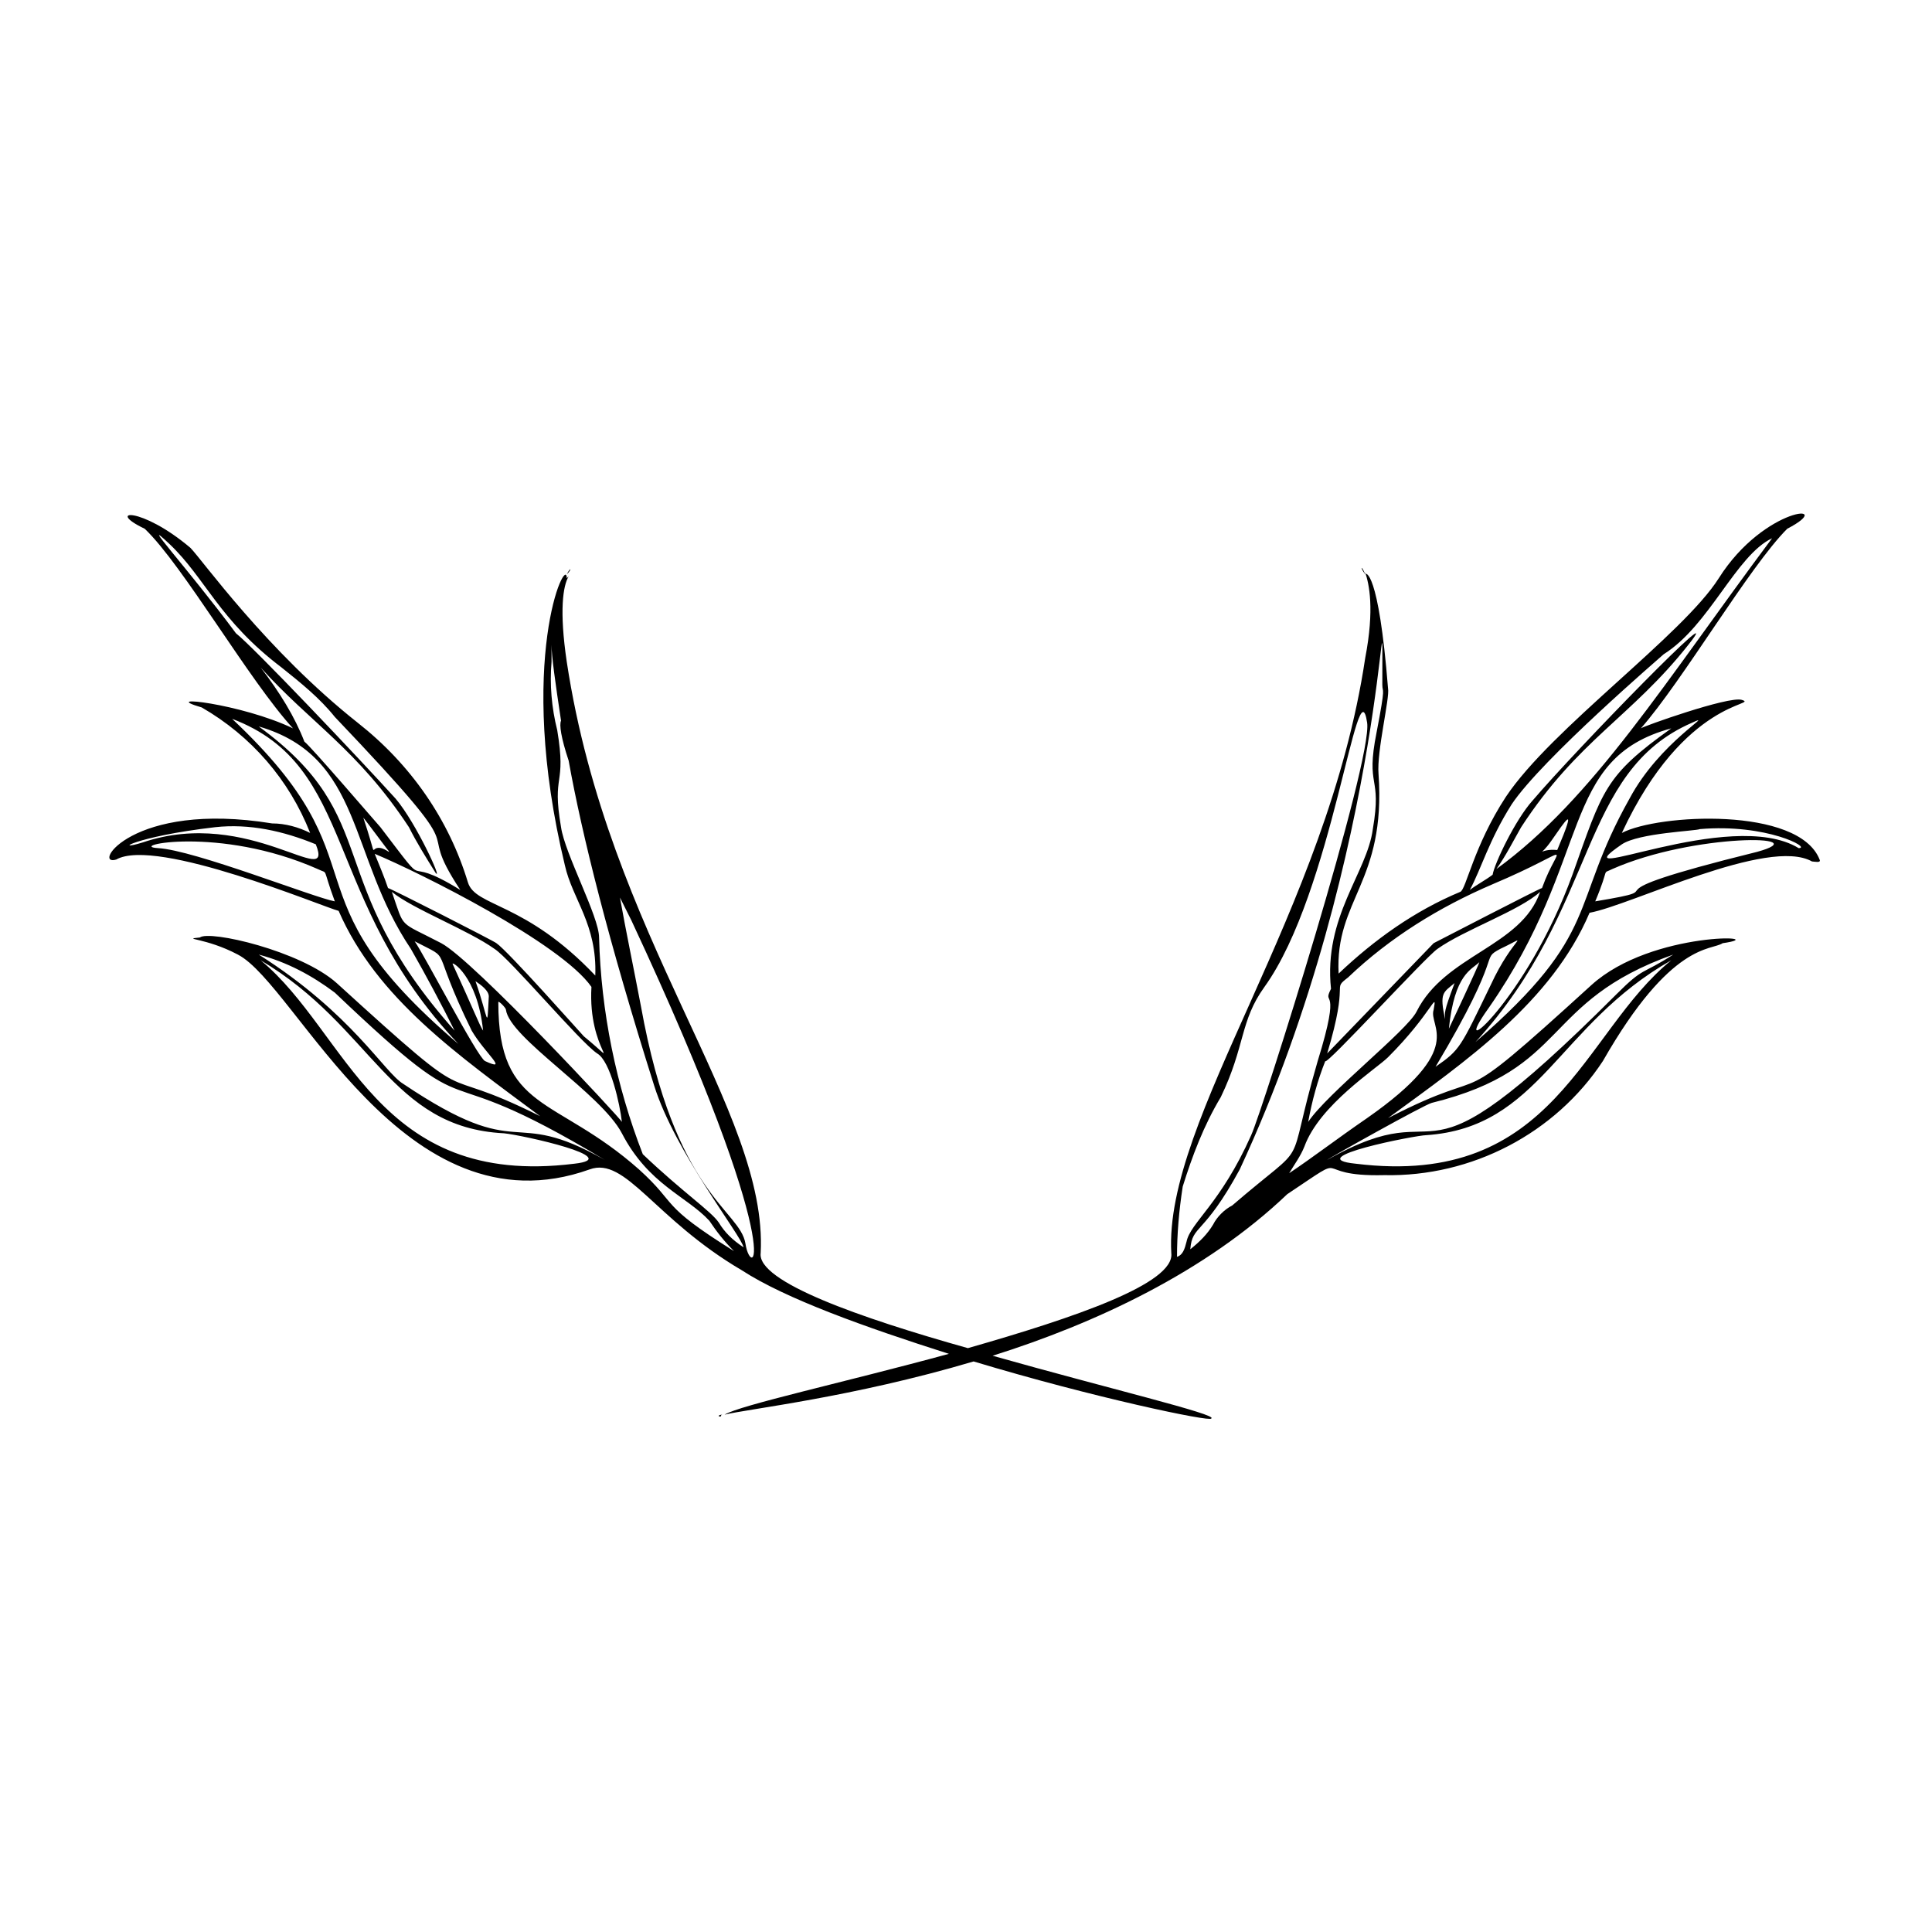
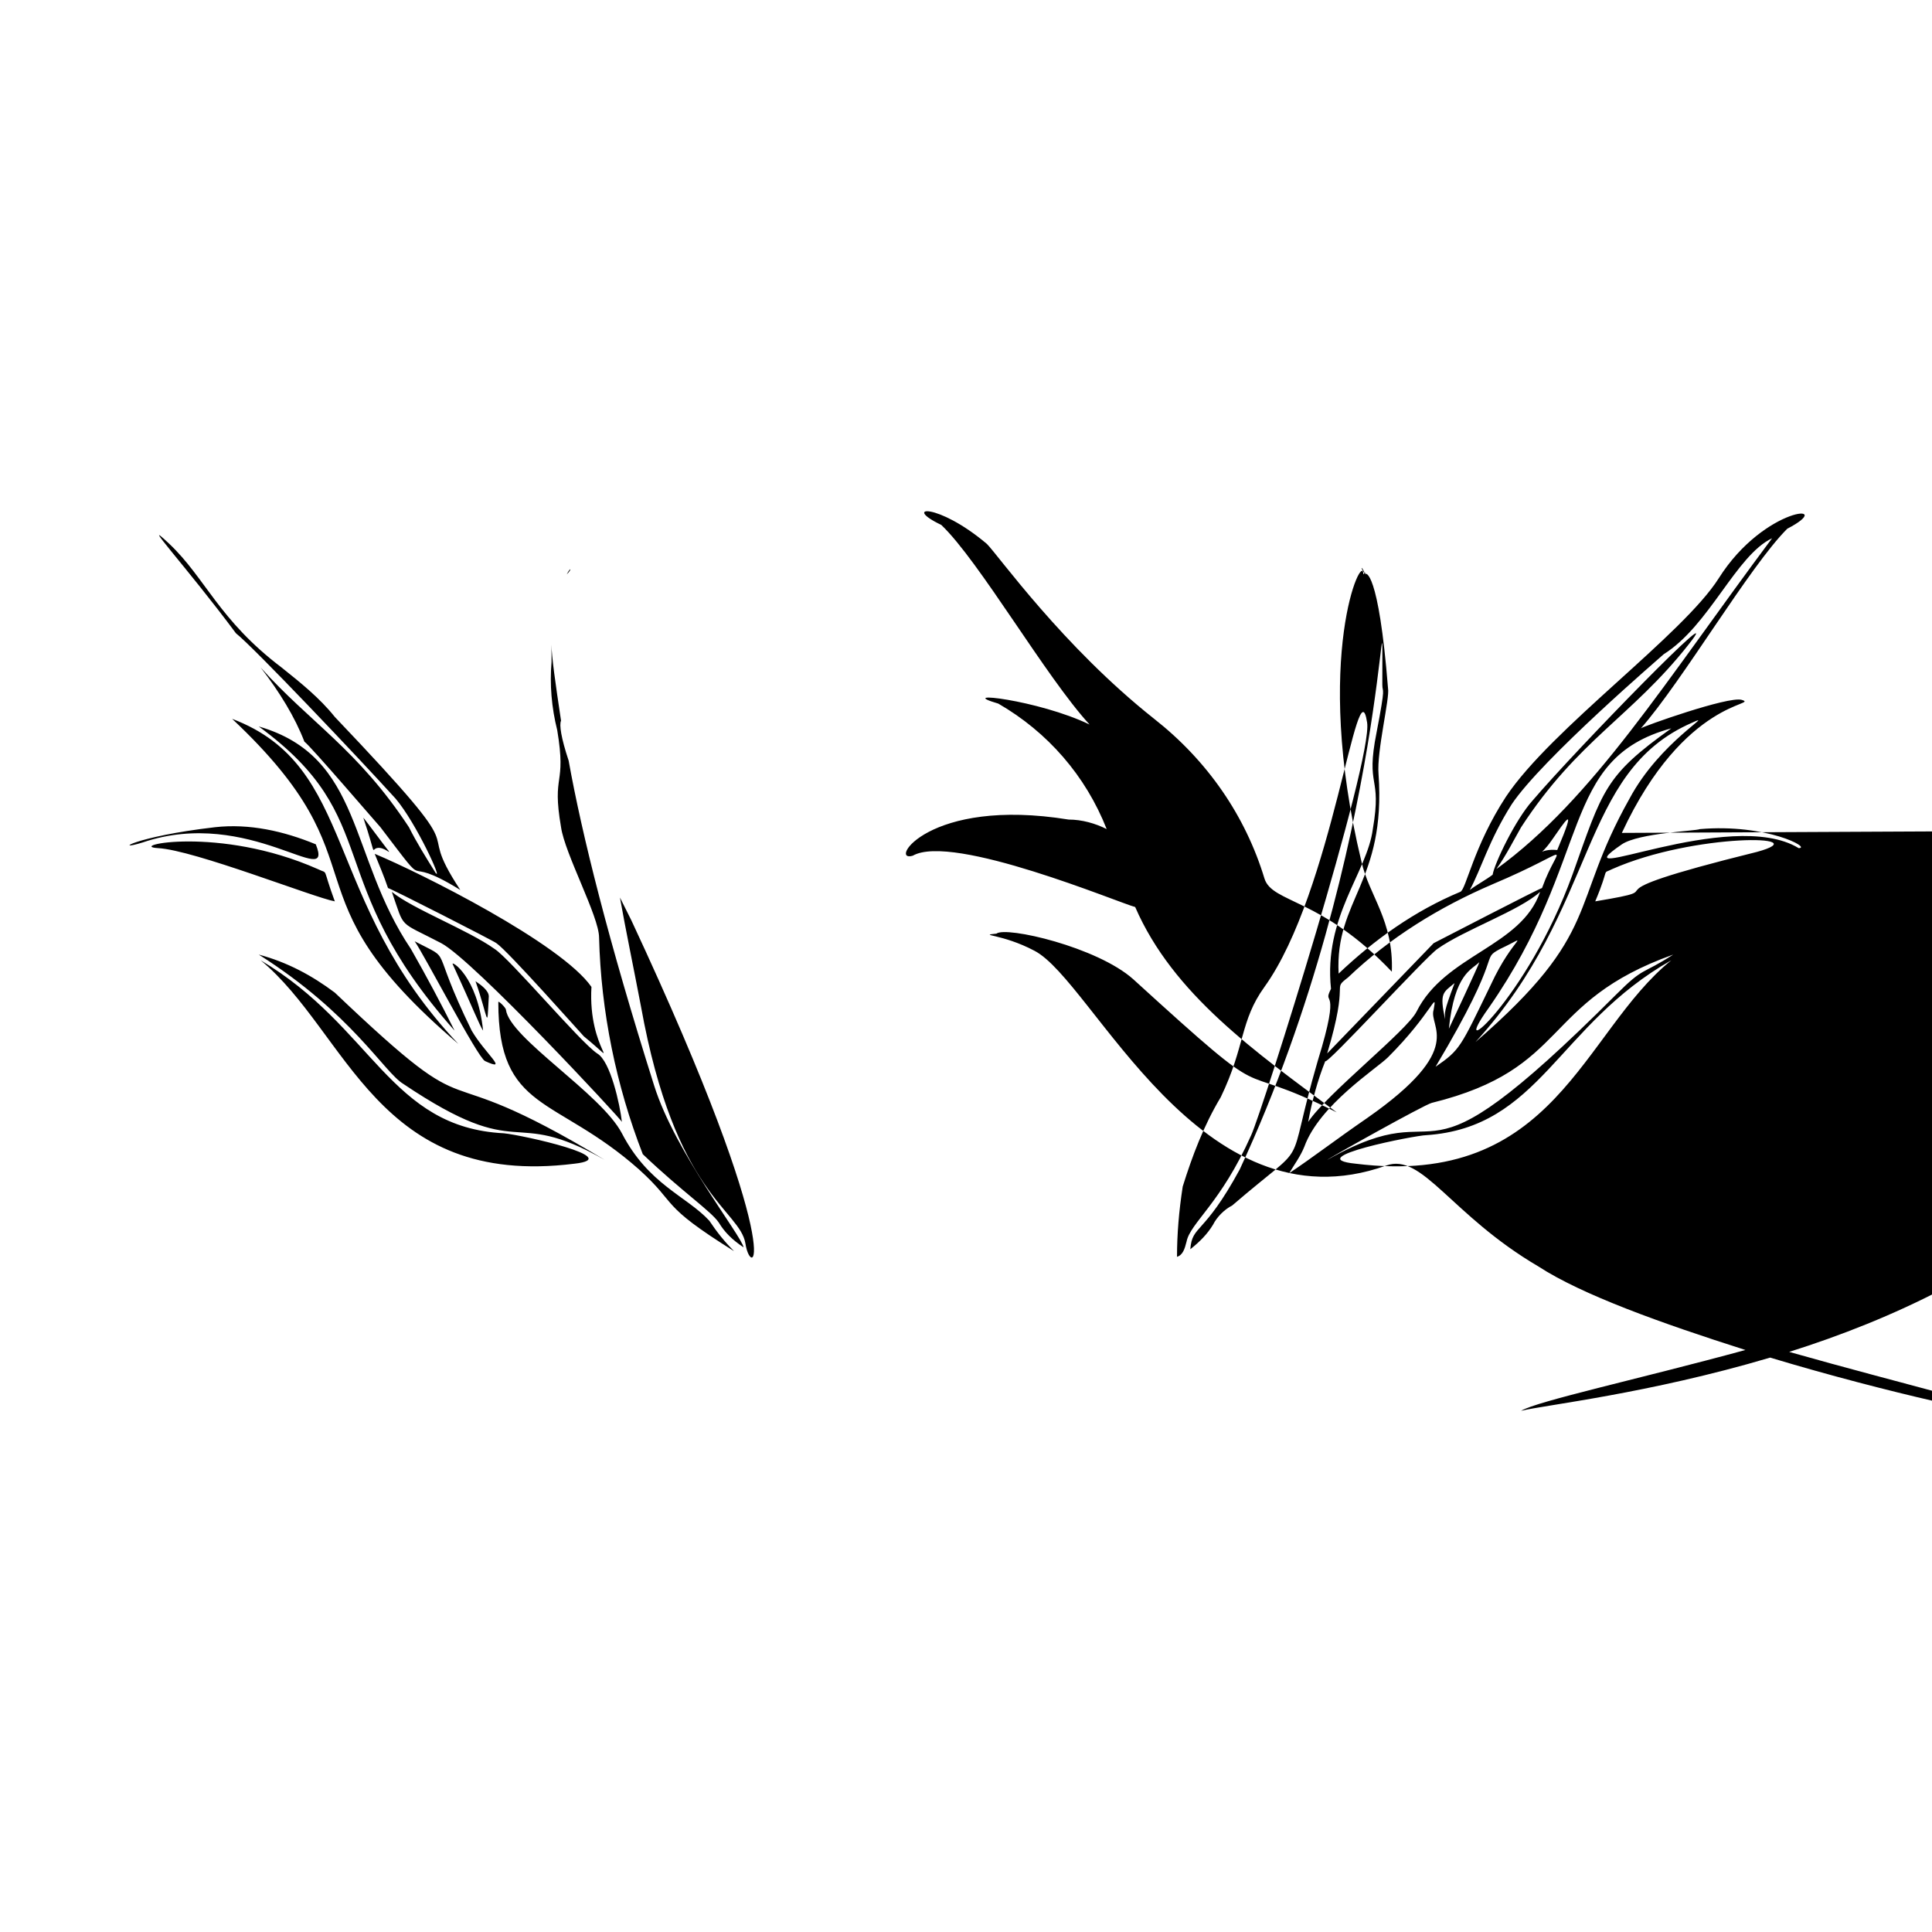
<svg xmlns="http://www.w3.org/2000/svg" fill="#000000" width="800px" height="800px" version="1.1" viewBox="144 144 512 512">
  <g>
    <path d="m505.8 296.21c-1.008-2.519-1.512-2.016 0 0z" />
-     <path d="m335.01 519.4s0-0.504 0.504-0.504c-1.008 0-1.512 0.504-0.504 0.504z" />
-     <path d="m573.81 364.73c16.625-35.77 36.777-33.754 31.738-35.266-3.527-1.008-26.199 7.055-26.703 7.559 11.086-12.598 28.719-42.824 38.797-52.902 13.602-7.055-6.047-6.047-18.137 13.098-9.574 15.113-44.336 39.801-56.426 57.938-8.566 13.098-10.578 24.688-12.09 25.191-12.09 5.039-22.672 12.594-32.242 21.664-1.008-19.648 12.594-24.184 10.578-52.898-0.504-6.047 3.023-20.152 2.519-22.672-2.519-31.738-6.047-30.73-6.047-30.23v-0.504c1.008 3.023 2.519 9.574 0 22.672-10.078 67.512-53.406 121.93-51.391 157.7 1.008 8.062-25.695 17.129-53.906 25.191-28.719-8.062-55.922-17.633-54.914-25.191 2.016-37.785-40.305-83.633-51.387-156.68-2.016-13.602-1.008-20.152 0.504-22.672l-0.504 0.504c0-6.551-13.602 21.664-0.504 76.074 2.016 9.07 8.566 15.617 8.062 29.223-18.641-19.648-31.738-18.137-33.754-24.688-5.039-16.625-15.113-31.234-29.223-42.32-24.184-19.145-41.312-43.328-44.336-46.352-13.098-11.082-22.672-10.078-12.09-5.039 10.078 9.574 27.711 40.305 39.297 52.898-13.602-6.551-36.273-9.07-24.184-5.543 13.098 7.559 23.176 19.145 28.719 33.25-3.023-1.512-6.551-2.519-10.078-2.519-37.281-6.047-47.863 11.586-41.312 9.574 10.578-6.047 54.914 12.594 58.945 13.602 10.078 23.176 31.738 38.289 53.402 54.41-30.23-15.113-14.105 1.008-53.906-35.266-9.574-8.566-33.754-14.105-36.273-12.09-5.039 0.504 1.512 0 10.078 4.535 15.617 8.062 43.832 74.562 93.203 56.93 9.574-3.527 17.129 13.098 40.305 26.703 11.586 7.559 32.746 15.113 54.914 22.168-27.711 7.559-55.418 13.602-59.449 16.121 6.047-1.512 33.754-4.535 66-14.105 31.738 9.574 62.977 16.121 62.977 15.113 2.016-1.008-27.711-8.062-57.938-16.625 27.207-8.566 56.426-22.168 78.09-42.824 18.137-12.09 5.039-4.535 25.695-5.039 23.176 0.504 45.344-11.082 57.938-30.23 18.137-31.738 28.719-29.223 31.738-31.234 14.105-2.016-18.641-3.527-34.762 11.082-39.801 36.273-23.68 19.648-53.906 35.266 20.656-15.113 43.328-30.73 53.402-54.41 11.082-2.016 47.359-20.152 58.945-13.602 0.504 0 2.519 0.504 2.016-0.504-5.547-14.102-42.828-12.086-52.402-7.051zm-273.07 40.809c-1.008 17.129 9.07 22.168-2.016 13.098-0.504-0.504-20.152-22.672-23.176-24.688-0.504-0.504-28.215-14.609-28.719-14.609-1.008-3.023-2.519-6.551-3.527-9.07 12.098 5.043 49.379 23.684 57.438 35.27zm-30.73-1.512c1.512 1.008 3.527 2.519 3.527 4.031-0.504 9.574 0 6.047-3.527-4.031zm2.016 13.102c-0.504-1.008-0.504-1.008 0 0-1.008-1.512-2.519-5.543-8.062-17.633-0.504-1.008 6.551 3.019 8.062 17.633zm-11.086-23.176c-11.586-6.047-9.574-3.527-13.098-13.602 5.543 4.535 20.152 10.078 27.207 15.113 4.031 2.519 22.672 24.688 27.207 27.711 3.527 2.016 6.047 13.602 6.551 18.137-0.004-0.504-39.301-42.824-47.867-47.359zm-14.105-24.688c1.008 1.512-1.008-1.008-3.023-0.504-1.512 0.504 0 2.519-3.527-8.062 0.504 0.508 7.559 10.078 6.551 8.566zm-33.754-48.363c13.098 14.609 25.695 21.664 39.297 42.32 2.016 4.031 4.535 8.062 7.055 12.09 2.016 2.519-5.039-13.098-10.578-19.648-9.574-10.578-37.785-40.305-42.32-43.832-13.102-17.633-26.203-31.738-17.637-23.68 9.574 9.07 13.098 20.152 29.727 32.746 5.039 4.031 10.078 8.062 14.105 13.098 40.305 42.32 19.648 25.191 33.25 45.848-17.129-10.578-6.551 2.519-21.16-16.625-0.504-0.504-18.641-21.664-20.152-22.672-2.519-6.547-6.547-13.098-11.586-19.645zm39.801 74.562c4.031 7.055 8.062 14.609 11.586 21.664-35.77-40.305-18.137-55.922-51.891-80.609 27.707 8.059 23.68 34.258 40.305 58.945zm-51.895-32.246c9.07-1.008 18.137 1.008 26.703 4.535 5.039 12.594-17.633-10.078-45.848-0.504-8.059 2.519-2.519-1.512 19.145-4.031zm-15.113 5.543c-8.566-0.504 16.121-6.047 42.32 5.543 3.023 1.512 1.008-1.008 4.535 8.566-5.543-1.008-37.281-13.605-46.855-14.109zm19.648-34.258c33.25 12.594 23.68 47.863 59.953 86.152-47.859-40.809-18.137-46.855-59.953-86.152zm67.008 90.684c-2.016-1.008-16.121-28.215-18.641-31.738 10.578 5.543 3.527 0 15.113 23.68 3.527 6.043 10.078 11.082 3.527 8.059zm23.68 27.207c-52.398 6.551-59.953-34.762-83.129-53.906 29.727 17.633 34.258 44.336 64.488 45.848 5.035 0.5 32.242 6.547 18.641 8.059zm-45.344-21.16c-5.039-3.023-13.602-18.641-38.289-34.258 7.559 2.016 14.105 5.543 20.152 10.078 41.312 39.297 22.168 14.609 71.539 44.336-25.691-14.613-21.16 1.508-53.402-20.156zm62.473 22.672c-22.168-19.648-37.281-15.113-37.281-44.336 0-0.504 2.016 1.512 2.016 2.016 1.008 7.559 25.191 22.168 30.73 32.746 7.055 13.602 17.129 16.625 23.176 23.176 2.016 3.023 4.031 5.543 6.551 8.062-20.152-12.594-14.613-12.094-25.191-21.664zm21.16 14.105c-2.016-3.023-9.574-8.062-20.152-18.137-7.055-18.137-11.082-37.785-11.586-57.434 0-5.543-9.07-22.168-10.078-29.223-2.519-14.609 1.512-10.578-1.008-25.695-1.512-6.047-2.016-12.09-1.512-18.137v-4.535c0 3.023 1.008 10.078 2.519 20.152-0.504 1.008 0 4.535 2.016 10.578 3.527 19.648 10.578 47.863 22.672 86.152 5.543 17.633 23.176 39.801 23.68 42.824-3.023-2.012-5.039-4.027-6.551-6.547zm7.051 5.543c-1.512-9.07-18.641-12.594-27.711-62.977-2.016-10.578-4.031-20.152-5.543-28.719 1.008 2.016 2.016 4.031 3.023 6.047 42.324 90.688 31.742 95.727 30.23 85.648zm245.36-136.53c-17.633 12.594-18.137 16.121-26.199 38.793-12.09 33.25-33.754 51.387-22.168 35.266 27.711-39.801 18.645-66 48.367-74.059zm-67.508 75.066c-2.519 5.039-23.68 21.664-28.719 29.223 1.008-5.543 2.519-11.082 4.535-16.121 0 1.512 26.703-27.711 29.727-29.727 7.055-5.039 21.664-10.078 27.207-15.113-5.043 14.609-25.195 16.625-32.75 31.738zm7.555 2.016c-1.512-7.055-0.504-7.055 2.519-9.574-3.023 8.062-2.519 7.559-2.519 9.574zm9.07-15.113c0 0.504-8.062 17.633-8.062 17.633 1.512-14.609 6.047-15.617 8.062-17.633zm20.656-29.727c-5.039-0.504-5.039 2.519-1.512-2.519 3.527-5.035 7.055-10.578 1.512 2.519zm-12.09-12.09c8.062-12.09 39.801-39.297 40.305-39.801 12.09-7.559 19.145-26.199 28.719-30.73-28.215 37.781-47.363 69.02-73.055 87.66 2.519-3.527 4.535-7.559 6.551-11.082 15.113-23.176 29.223-29.223 44.336-48.367 11.586-14.609-29.727 27.711-41.312 41.312-4.535 5.039-10.078 16.625-10.578 19.648-2.016 1.512-4.031 2.519-6.047 4.031 3.019-5.543 5.035-13.102 11.082-22.672zm-43.328 45.844c11.082-10.578 24.184-18.641 38.289-24.688 22.672-9.574 17.633-11.586 13.098 1.008-0.504 0-27.711 14.105-28.719 14.609-0.504 0.504-28.215 29.223-28.215 29.223 6.051-20.152 1.012-16.625 5.547-20.152zm-45.344 74.062c0-6.047 0.504-12.09 1.512-18.641 2.519-8.062 5.543-16.121 10.078-23.68 6.551-13.602 5.039-20.152 11.586-29.223 18.137-25.191 24.688-86.656 27.207-70.031 1.512 10.078-27.711 102.78-30.73 109.33-8.062 18.137-16.121 23.176-17.129 28.215-0.508 2.016-1.012 3.527-2.523 4.031zm16.625-23.176c39.801-85.648 37.785-170.29 37.785-128.47 0 2.519 1.008-0.504-1.512 12.594-3.023 15.113 1.512 11.082-1.008 25.695-1.512 11.586-13.098 23.176-11.082 42.32-2.519 5.039 3.023-2.016-3.527 19.145-9.07 31.234-1.008 19.648-22.672 38.289-2.016 1.008-4.031 3.023-5.039 5.039-1.512 2.519-3.527 4.535-6.047 6.551 0.508-6.551 3.531-3.527 13.102-21.16zm30.734-1.512c-15.113-1.512 16.121-7.559 18.641-7.559 30.23-2.016 34.762-29.223 64.992-46.352-23.68 19.148-30.734 60.461-83.633 53.91zm20.152-16.121c36.777-9.07 28.719-26.703 63.984-39.297-8.566 5.543-7.559 3.023-15.113 10.578-56.93 56.93-41.816 24.184-76.578 43.832 0.5-0.504 25.691-14.609 27.707-15.113zm-17.133 4.031c-8.062 5.543-14.609 10.578-20.656 14.609 1.512-2.519 3.023-4.535 4.031-7.055 4.031-11.082 19.145-20.656 22.168-23.68 11.586-11.586 13.098-18.137 12.09-12.594-1.508 4.535 9.07 10.078-17.633 28.719zm18.141-13.605c18.641-31.234 11.586-28.215 17.129-31.234 8.566-4.031 3.527-3.527-2.519 9.574-8.062 16.625-8.062 17.129-14.609 21.66zm10.578-6.547c32.746-35.77 27.207-71.539 57.434-84.641 6.551-3.023-8.566 5.039-16.625 20.152-16.121 28.715-7.055 35.266-40.809 64.488zm74.562-50.383c-50.883 12.594-18.641 9.07-42.824 13.098 4.031-9.574 1.512-7.055 4.535-8.566 21.664-9.57 54.918-9.066 38.289-4.531zm11.086-1.008c-18.137-11.082-64.488 11.082-46.855-1.008 4.535-3.023 19.648-3.527 20.656-4.031 17.633-1.512 29.727 5.039 26.199 5.039z" />
+     <path d="m573.81 364.73c16.625-35.77 36.777-33.754 31.738-35.266-3.527-1.008-26.199 7.055-26.703 7.559 11.086-12.598 28.719-42.824 38.797-52.902 13.602-7.055-6.047-6.047-18.137 13.098-9.574 15.113-44.336 39.801-56.426 57.938-8.566 13.098-10.578 24.688-12.09 25.191-12.09 5.039-22.672 12.594-32.242 21.664-1.008-19.648 12.594-24.184 10.578-52.898-0.504-6.047 3.023-20.152 2.519-22.672-2.519-31.738-6.047-30.73-6.047-30.23v-0.504l-0.504 0.504c0-6.551-13.602 21.664-0.504 76.074 2.016 9.07 8.566 15.617 8.062 29.223-18.641-19.648-31.738-18.137-33.754-24.688-5.039-16.625-15.113-31.234-29.223-42.32-24.184-19.145-41.312-43.328-44.336-46.352-13.098-11.082-22.672-10.078-12.09-5.039 10.078 9.574 27.711 40.305 39.297 52.898-13.602-6.551-36.273-9.07-24.184-5.543 13.098 7.559 23.176 19.145 28.719 33.25-3.023-1.512-6.551-2.519-10.078-2.519-37.281-6.047-47.863 11.586-41.312 9.574 10.578-6.047 54.914 12.594 58.945 13.602 10.078 23.176 31.738 38.289 53.402 54.41-30.23-15.113-14.105 1.008-53.906-35.266-9.574-8.566-33.754-14.105-36.273-12.09-5.039 0.504 1.512 0 10.078 4.535 15.617 8.062 43.832 74.562 93.203 56.93 9.574-3.527 17.129 13.098 40.305 26.703 11.586 7.559 32.746 15.113 54.914 22.168-27.711 7.559-55.418 13.602-59.449 16.121 6.047-1.512 33.754-4.535 66-14.105 31.738 9.574 62.977 16.121 62.977 15.113 2.016-1.008-27.711-8.062-57.938-16.625 27.207-8.566 56.426-22.168 78.09-42.824 18.137-12.09 5.039-4.535 25.695-5.039 23.176 0.504 45.344-11.082 57.938-30.23 18.137-31.738 28.719-29.223 31.738-31.234 14.105-2.016-18.641-3.527-34.762 11.082-39.801 36.273-23.68 19.648-53.906 35.266 20.656-15.113 43.328-30.73 53.402-54.41 11.082-2.016 47.359-20.152 58.945-13.602 0.504 0 2.519 0.504 2.016-0.504-5.547-14.102-42.828-12.086-52.402-7.051zm-273.07 40.809c-1.008 17.129 9.07 22.168-2.016 13.098-0.504-0.504-20.152-22.672-23.176-24.688-0.504-0.504-28.215-14.609-28.719-14.609-1.008-3.023-2.519-6.551-3.527-9.07 12.098 5.043 49.379 23.684 57.438 35.27zm-30.73-1.512c1.512 1.008 3.527 2.519 3.527 4.031-0.504 9.574 0 6.047-3.527-4.031zm2.016 13.102c-0.504-1.008-0.504-1.008 0 0-1.008-1.512-2.519-5.543-8.062-17.633-0.504-1.008 6.551 3.019 8.062 17.633zm-11.086-23.176c-11.586-6.047-9.574-3.527-13.098-13.602 5.543 4.535 20.152 10.078 27.207 15.113 4.031 2.519 22.672 24.688 27.207 27.711 3.527 2.016 6.047 13.602 6.551 18.137-0.004-0.504-39.301-42.824-47.867-47.359zm-14.105-24.688c1.008 1.512-1.008-1.008-3.023-0.504-1.512 0.504 0 2.519-3.527-8.062 0.504 0.508 7.559 10.078 6.551 8.566zm-33.754-48.363c13.098 14.609 25.695 21.664 39.297 42.32 2.016 4.031 4.535 8.062 7.055 12.09 2.016 2.519-5.039-13.098-10.578-19.648-9.574-10.578-37.785-40.305-42.32-43.832-13.102-17.633-26.203-31.738-17.637-23.68 9.574 9.07 13.098 20.152 29.727 32.746 5.039 4.031 10.078 8.062 14.105 13.098 40.305 42.32 19.648 25.191 33.25 45.848-17.129-10.578-6.551 2.519-21.16-16.625-0.504-0.504-18.641-21.664-20.152-22.672-2.519-6.547-6.547-13.098-11.586-19.645zm39.801 74.562c4.031 7.055 8.062 14.609 11.586 21.664-35.77-40.305-18.137-55.922-51.891-80.609 27.707 8.059 23.68 34.258 40.305 58.945zm-51.895-32.246c9.07-1.008 18.137 1.008 26.703 4.535 5.039 12.594-17.633-10.078-45.848-0.504-8.059 2.519-2.519-1.512 19.145-4.031zm-15.113 5.543c-8.566-0.504 16.121-6.047 42.32 5.543 3.023 1.512 1.008-1.008 4.535 8.566-5.543-1.008-37.281-13.605-46.855-14.109zm19.648-34.258c33.25 12.594 23.68 47.863 59.953 86.152-47.859-40.809-18.137-46.855-59.953-86.152zm67.008 90.684c-2.016-1.008-16.121-28.215-18.641-31.738 10.578 5.543 3.527 0 15.113 23.68 3.527 6.043 10.078 11.082 3.527 8.059zm23.68 27.207c-52.398 6.551-59.953-34.762-83.129-53.906 29.727 17.633 34.258 44.336 64.488 45.848 5.035 0.5 32.242 6.547 18.641 8.059zm-45.344-21.16c-5.039-3.023-13.602-18.641-38.289-34.258 7.559 2.016 14.105 5.543 20.152 10.078 41.312 39.297 22.168 14.609 71.539 44.336-25.691-14.613-21.16 1.508-53.402-20.156zm62.473 22.672c-22.168-19.648-37.281-15.113-37.281-44.336 0-0.504 2.016 1.512 2.016 2.016 1.008 7.559 25.191 22.168 30.73 32.746 7.055 13.602 17.129 16.625 23.176 23.176 2.016 3.023 4.031 5.543 6.551 8.062-20.152-12.594-14.613-12.094-25.191-21.664zm21.16 14.105c-2.016-3.023-9.574-8.062-20.152-18.137-7.055-18.137-11.082-37.785-11.586-57.434 0-5.543-9.07-22.168-10.078-29.223-2.519-14.609 1.512-10.578-1.008-25.695-1.512-6.047-2.016-12.09-1.512-18.137v-4.535c0 3.023 1.008 10.078 2.519 20.152-0.504 1.008 0 4.535 2.016 10.578 3.527 19.648 10.578 47.863 22.672 86.152 5.543 17.633 23.176 39.801 23.68 42.824-3.023-2.012-5.039-4.027-6.551-6.547zm7.051 5.543c-1.512-9.07-18.641-12.594-27.711-62.977-2.016-10.578-4.031-20.152-5.543-28.719 1.008 2.016 2.016 4.031 3.023 6.047 42.324 90.688 31.742 95.727 30.23 85.648zm245.36-136.53c-17.633 12.594-18.137 16.121-26.199 38.793-12.09 33.25-33.754 51.387-22.168 35.266 27.711-39.801 18.645-66 48.367-74.059zm-67.508 75.066c-2.519 5.039-23.68 21.664-28.719 29.223 1.008-5.543 2.519-11.082 4.535-16.121 0 1.512 26.703-27.711 29.727-29.727 7.055-5.039 21.664-10.078 27.207-15.113-5.043 14.609-25.195 16.625-32.75 31.738zm7.555 2.016c-1.512-7.055-0.504-7.055 2.519-9.574-3.023 8.062-2.519 7.559-2.519 9.574zm9.07-15.113c0 0.504-8.062 17.633-8.062 17.633 1.512-14.609 6.047-15.617 8.062-17.633zm20.656-29.727c-5.039-0.504-5.039 2.519-1.512-2.519 3.527-5.035 7.055-10.578 1.512 2.519zm-12.09-12.09c8.062-12.09 39.801-39.297 40.305-39.801 12.09-7.559 19.145-26.199 28.719-30.73-28.215 37.781-47.363 69.02-73.055 87.66 2.519-3.527 4.535-7.559 6.551-11.082 15.113-23.176 29.223-29.223 44.336-48.367 11.586-14.609-29.727 27.711-41.312 41.312-4.535 5.039-10.078 16.625-10.578 19.648-2.016 1.512-4.031 2.519-6.047 4.031 3.019-5.543 5.035-13.102 11.082-22.672zm-43.328 45.844c11.082-10.578 24.184-18.641 38.289-24.688 22.672-9.574 17.633-11.586 13.098 1.008-0.504 0-27.711 14.105-28.719 14.609-0.504 0.504-28.215 29.223-28.215 29.223 6.051-20.152 1.012-16.625 5.547-20.152zm-45.344 74.062c0-6.047 0.504-12.09 1.512-18.641 2.519-8.062 5.543-16.121 10.078-23.68 6.551-13.602 5.039-20.152 11.586-29.223 18.137-25.191 24.688-86.656 27.207-70.031 1.512 10.078-27.711 102.78-30.73 109.33-8.062 18.137-16.121 23.176-17.129 28.215-0.508 2.016-1.012 3.527-2.523 4.031zm16.625-23.176c39.801-85.648 37.785-170.29 37.785-128.47 0 2.519 1.008-0.504-1.512 12.594-3.023 15.113 1.512 11.082-1.008 25.695-1.512 11.586-13.098 23.176-11.082 42.32-2.519 5.039 3.023-2.016-3.527 19.145-9.07 31.234-1.008 19.648-22.672 38.289-2.016 1.008-4.031 3.023-5.039 5.039-1.512 2.519-3.527 4.535-6.047 6.551 0.508-6.551 3.531-3.527 13.102-21.16zm30.734-1.512c-15.113-1.512 16.121-7.559 18.641-7.559 30.23-2.016 34.762-29.223 64.992-46.352-23.68 19.148-30.734 60.461-83.633 53.91zm20.152-16.121c36.777-9.07 28.719-26.703 63.984-39.297-8.566 5.543-7.559 3.023-15.113 10.578-56.93 56.93-41.816 24.184-76.578 43.832 0.5-0.504 25.691-14.609 27.707-15.113zm-17.133 4.031c-8.062 5.543-14.609 10.578-20.656 14.609 1.512-2.519 3.023-4.535 4.031-7.055 4.031-11.082 19.145-20.656 22.168-23.68 11.586-11.586 13.098-18.137 12.09-12.594-1.508 4.535 9.07 10.078-17.633 28.719zm18.141-13.605c18.641-31.234 11.586-28.215 17.129-31.234 8.566-4.031 3.527-3.527-2.519 9.574-8.062 16.625-8.062 17.129-14.609 21.66zm10.578-6.547c32.746-35.77 27.207-71.539 57.434-84.641 6.551-3.023-8.566 5.039-16.625 20.152-16.121 28.715-7.055 35.266-40.809 64.488zm74.562-50.383c-50.883 12.594-18.641 9.07-42.824 13.098 4.031-9.574 1.512-7.055 4.535-8.566 21.664-9.57 54.918-9.066 38.289-4.531zm11.086-1.008c-18.137-11.082-64.488 11.082-46.855-1.008 4.535-3.023 19.648-3.527 20.656-4.031 17.633-1.512 29.727 5.039 26.199 5.039z" />
    <path d="m294.2 296.21c1.512-1.512 1.008-2.016 0 0z" />
  </g>
</svg>